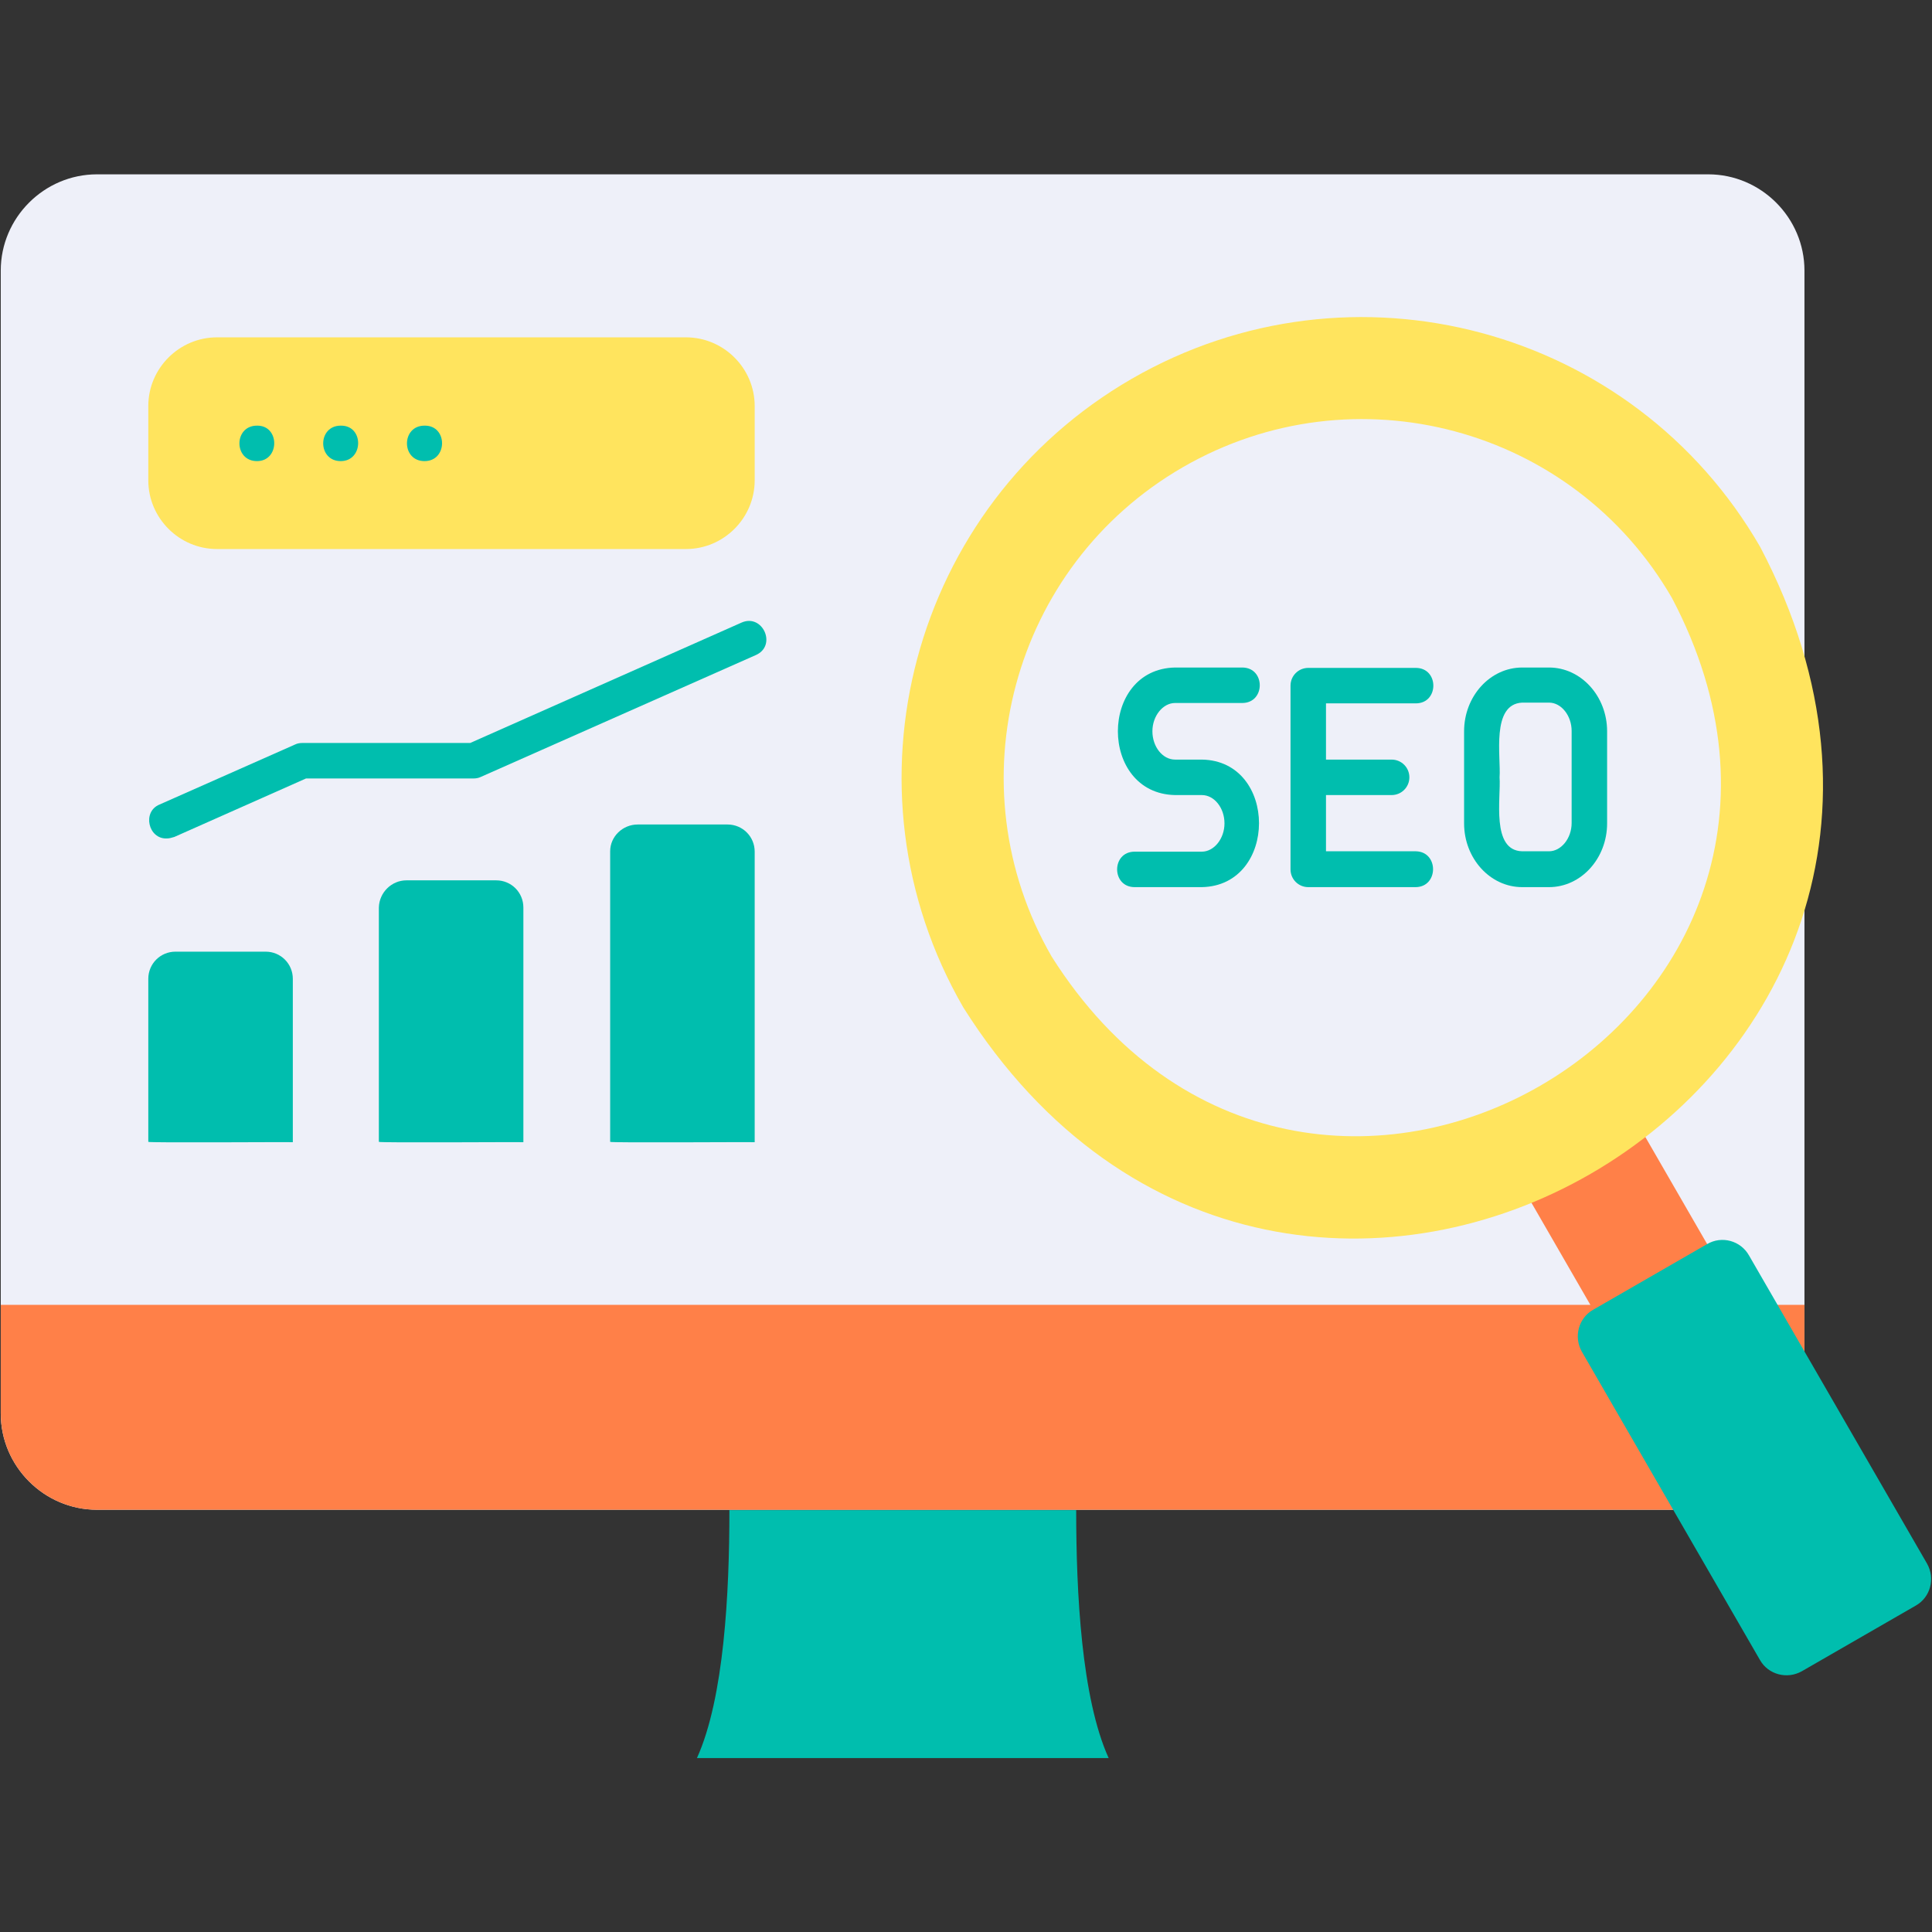
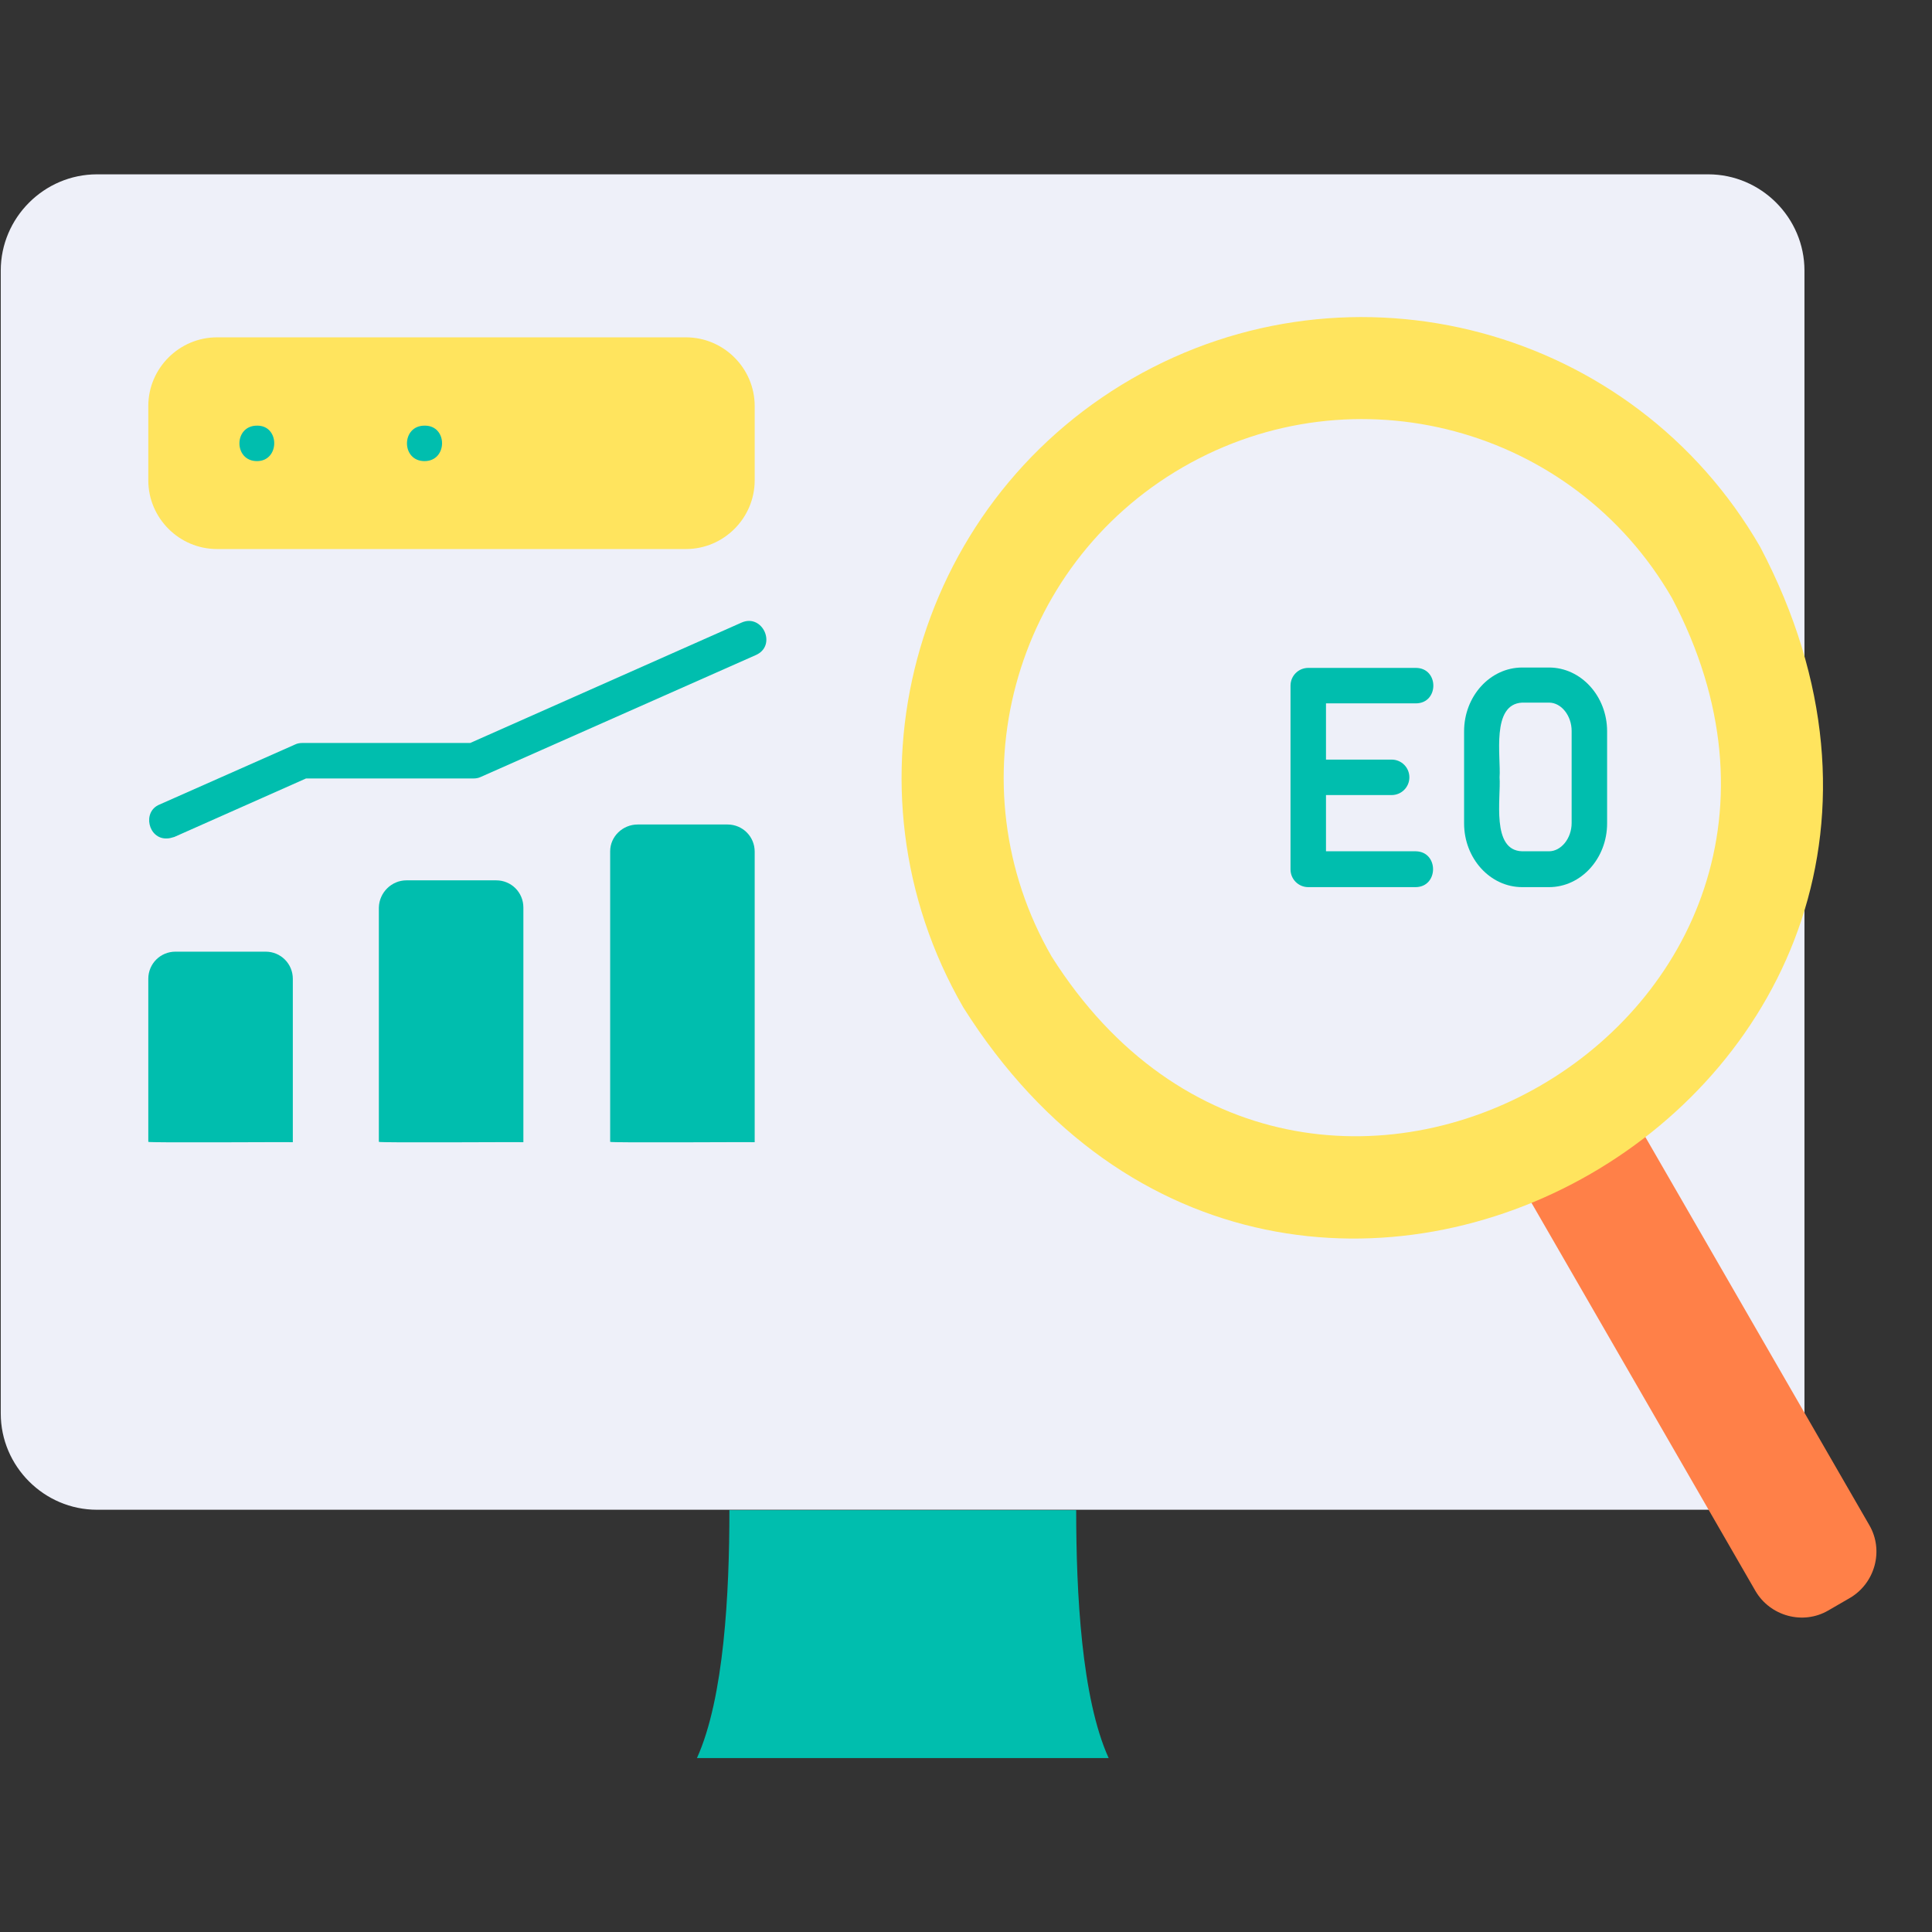
<svg xmlns="http://www.w3.org/2000/svg" id="Layer_1" enable-background="new 0 0 512 512" viewBox="0 0 512 512">
  <rect x="0" y="0" width="512" height="512" fill="#333333" stroke="none" />
  <g>
    <g>
      <path clip-rule="evenodd" d="m25.7 46.2h427c14 0 25.5 11.5 25.5 25.5v302.9c0 14-11.5 25.5-25.5 25.5h-427c-14 0-25.5-11.5-25.5-25.5v-302.9c0-14 11.5-25.5 25.5-25.5z" fill="#eef0f9" fill-rule="evenodd" />
    </g>
    <g>
-       <path clip-rule="evenodd" d="m478.2 345.8v28.8c0 14-11.5 25.5-25.5 25.5h-427c-14 0-25.5-11.5-25.5-25.5v-28.8z" fill="#ff8048" fill-rule="evenodd" />
-     </g>
+       </g>
    <g>
      <path clip-rule="evenodd" d="m193.3 400.2h91.9c0 21.9 1.4 49.8 8.6 65.7-11.3 0-97.7 0-109.1 0 7.2-15.9 8.6-43.8 8.6-65.7z" fill="#00beae" fill-rule="evenodd" />
    </g>
    <g>
      <path clip-rule="evenodd" d="m411.3 286.7-5.7 3.3c-6.7 3.9-9.1 12.6-5.2 19.3l64.8 112.3c3.9 6.7 12.6 9.1 19.3 5.2l5.7-3.3c6.7-3.9 9.1-12.6 5.2-19.3l-64.8-112.3c-3.9-6.7-12.6-9.1-19.3-5.2z" fill="#ff8048" fill-rule="evenodd" />
    </g>
    <g>
      <path clip-rule="evenodd" d="m299.9 100.4c-58.3 33.7-78.3 108.3-44.6 166.6 86.4 136.9 286.5 21.3 211.2-122-33.6-58.3-108.2-78.3-166.6-44.6z" fill="#ffe45e" fill-rule="evenodd" />
    </g>
    <g>
      <path clip-rule="evenodd" d="m313.5 123.8c-45.4 26.2-61 84.3-34.8 129.7 67.3 106.5 223.1 16.5 164.4-95-26.2-45.4-84.2-60.9-129.6-34.7z" fill="#eef0f9" fill-rule="evenodd" />
    </g>
    <g>
-       <path clip-rule="evenodd" d="m452.4 329.7-30.2 17.4c-3.9 2.2-5.2 7.2-3 11.1l47.2 81.7c2.2 3.9 7.2 5.2 11.1 3l30.2-17.4c3.9-2.2 5.2-7.2 3-11.1l-47.2-81.7c-2.2-3.9-7.2-5.3-11.1-3z" fill="#00beae" fill-rule="evenodd" />
-     </g>
+       </g>
    <g>
-       <path d="m318.5 235.1h-17.8c-6.2 0-6.2-9.4 0-9.4h17.8c3.2 0 6-3.4 6-7.5s-2.7-7.5-6-7.5h-7.1c-20.2-.4-20.2-33.4 0-33.8h17.8c6.2 0 6.2 9.4 0 9.4h-17.8c-3.2 0-6 3.4-6 7.5s2.7 7.5 6 7.5h7.1c20.2.3 20.2 33.4 0 33.8z" fill="#00beae" />
-     </g>
+       </g>
    <g>
      <path d="m375.2 235.1h-28.5c-2.6 0-4.7-2.1-4.7-4.7v-48.7c0-2.6 2.1-4.7 4.7-4.7h28.5c6.2 0 6.2 9.4 0 9.4h-23.8v14.9h17.4c2.6 0 4.7 2.1 4.7 4.7s-2.1 4.7-4.7 4.7h-17.4v14.9h23.8c6.1.1 6.1 9.4 0 9.5z" fill="#00beae" />
    </g>
    <g>
      <path d="m410.5 235.1h-7.1c-8.5 0-15.4-7.6-15.4-16.9v-24.4c0-9.3 6.9-16.9 15.4-16.9h7.1c8.5 0 15.4 7.6 15.4 16.9v24.4c0 9.3-6.9 16.9-15.4 16.9zm-13.1-29.1c.4 5.4-2.3 19.4 6 19.6h7.1c3.2 0 6-3.4 6-7.5v-24.4c0-4-2.7-7.5-6-7.5h-7.1c-8.3.4-5.6 14.4-6 19.8z" fill="#00beae" />
    </g>
    <g>
      <path clip-rule="evenodd" d="m57.5 89.4h124.3c10 0 18.2 8.2 18.2 18.2v19.7c0 10-8.2 18.2-18.2 18.2h-124.3c-10 0-18.2-8.2-18.2-18.2v-19.7c0-10 8.2-18.2 18.2-18.2z" fill="#ffe45e" fill-rule="evenodd" />
    </g>
    <g>
      <path d="m68.1 122.2c-6.2 0-6.2-9.4 0-9.4 6.1-.1 6.1 9.4 0 9.4z" fill="#00beae" />
    </g>
    <g>
-       <path d="m90.3 122.2c-6.2 0-6.2-9.4 0-9.4 6.2-.1 6.1 9.4 0 9.4z" fill="#00beae" />
-     </g>
+       </g>
    <g>
      <path d="m112.5 122.2c-6.2 0-6.2-9.4 0-9.4 6.2-.1 6.2 9.4 0 9.4z" fill="#00beae" />
    </g>
    <g>
      <path clip-rule="evenodd" d="m46.5 252.2h23.9c4 0 7.2 3.2 7.2 7.2v43.3c-.1-.1-38.3.2-38.3-.1v-43.2c0-4 3.2-7.2 7.2-7.2z" fill="#00beae" fill-rule="evenodd" />
    </g>
    <g>
      <path clip-rule="evenodd" d="m107.7 233.3h23.8c4 0 7.2 3.2 7.2 7.2v62.2c-.1-.1-38.3.2-38.3-.1v-62.1c.1-4 3.4-7.2 7.3-7.2z" fill="#00beae" fill-rule="evenodd" />
    </g>
    <g>
      <path clip-rule="evenodd" d="m169 218.5h23.8c4 0 7.2 3.2 7.2 7.2v77c-.1-.1-38.3.2-38.3-.1v-77c0-3.9 3.3-7.1 7.3-7.1z" fill="#00beae" fill-rule="evenodd" />
    </g>
    <g>
      <path d="m44.2 222.2c-4.9.2-6.6-7.1-1.9-9 0 0 35.9-15.9 35.9-15.9.6-.3 1.3-.4 1.9-.4h44.5l71.9-31.9c5.6-2.5 9.5 6.1 3.8 8.6 0 0-72.9 32.3-72.9 32.3-.6.3-1.3.4-1.9.4h-44.4l-34.9 15.5c-.7.2-1.3.4-2 .4z" fill="#00beae" />
    </g>
  </g>
</svg>